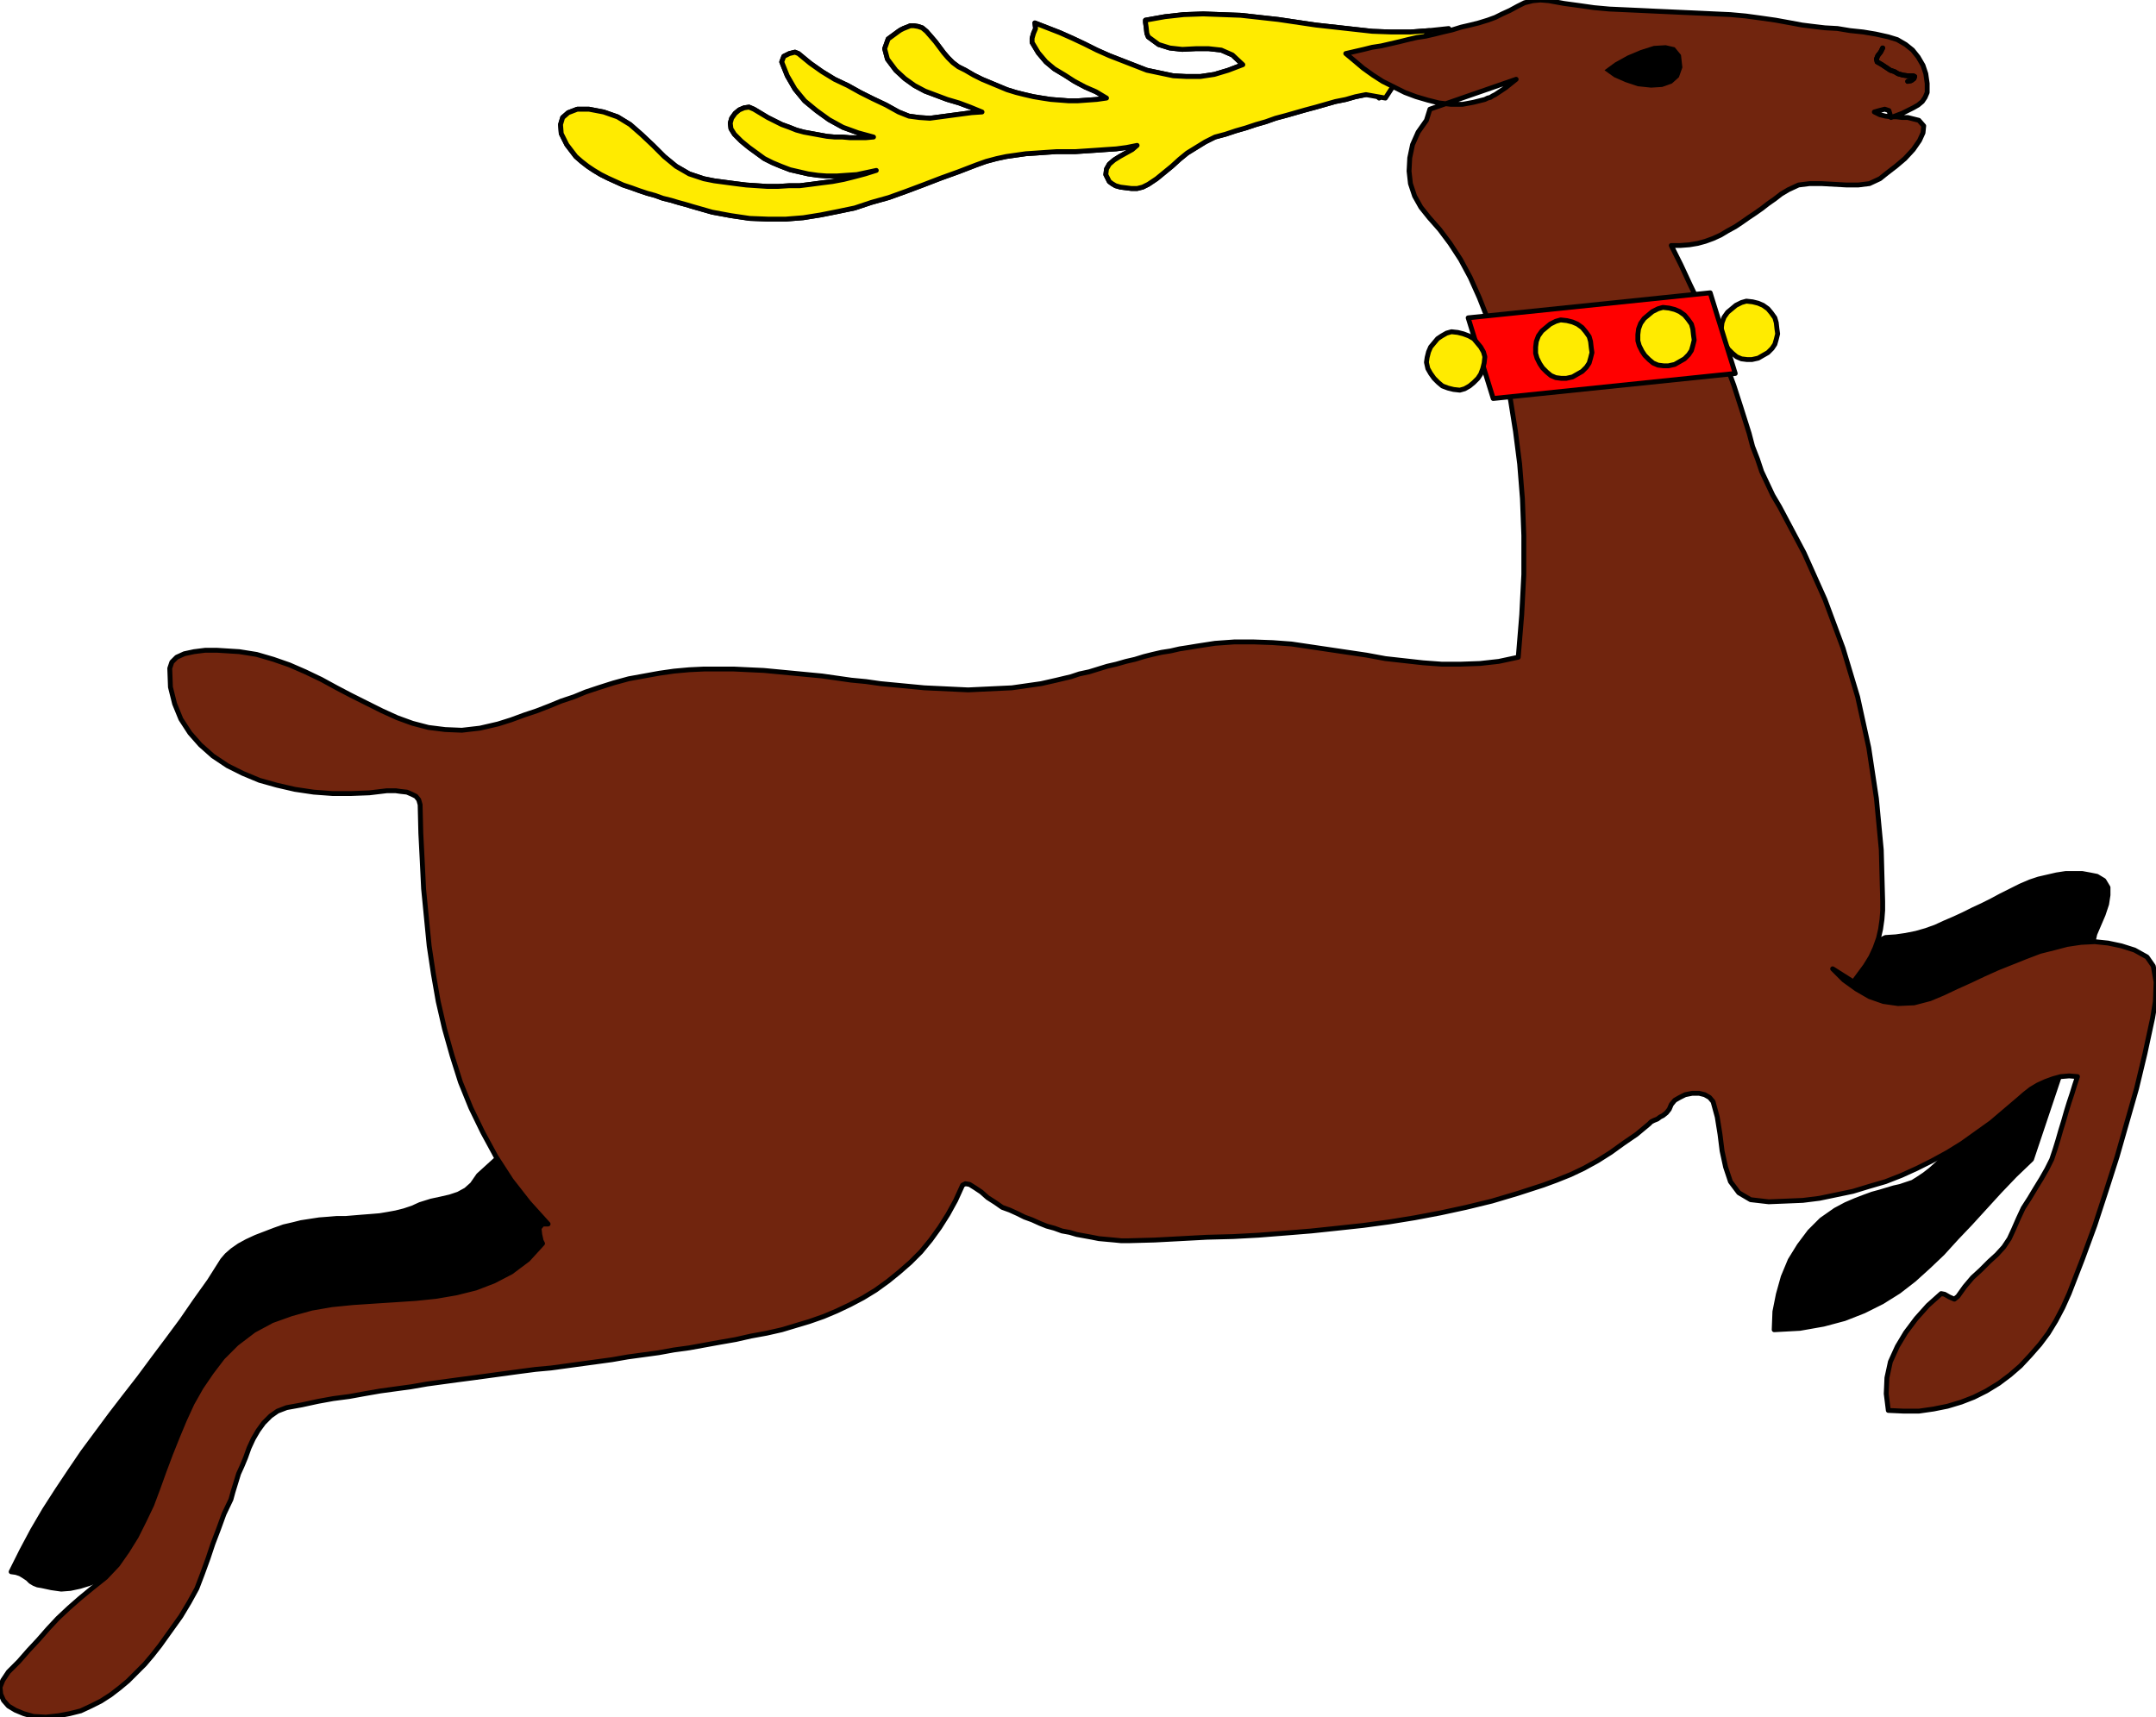
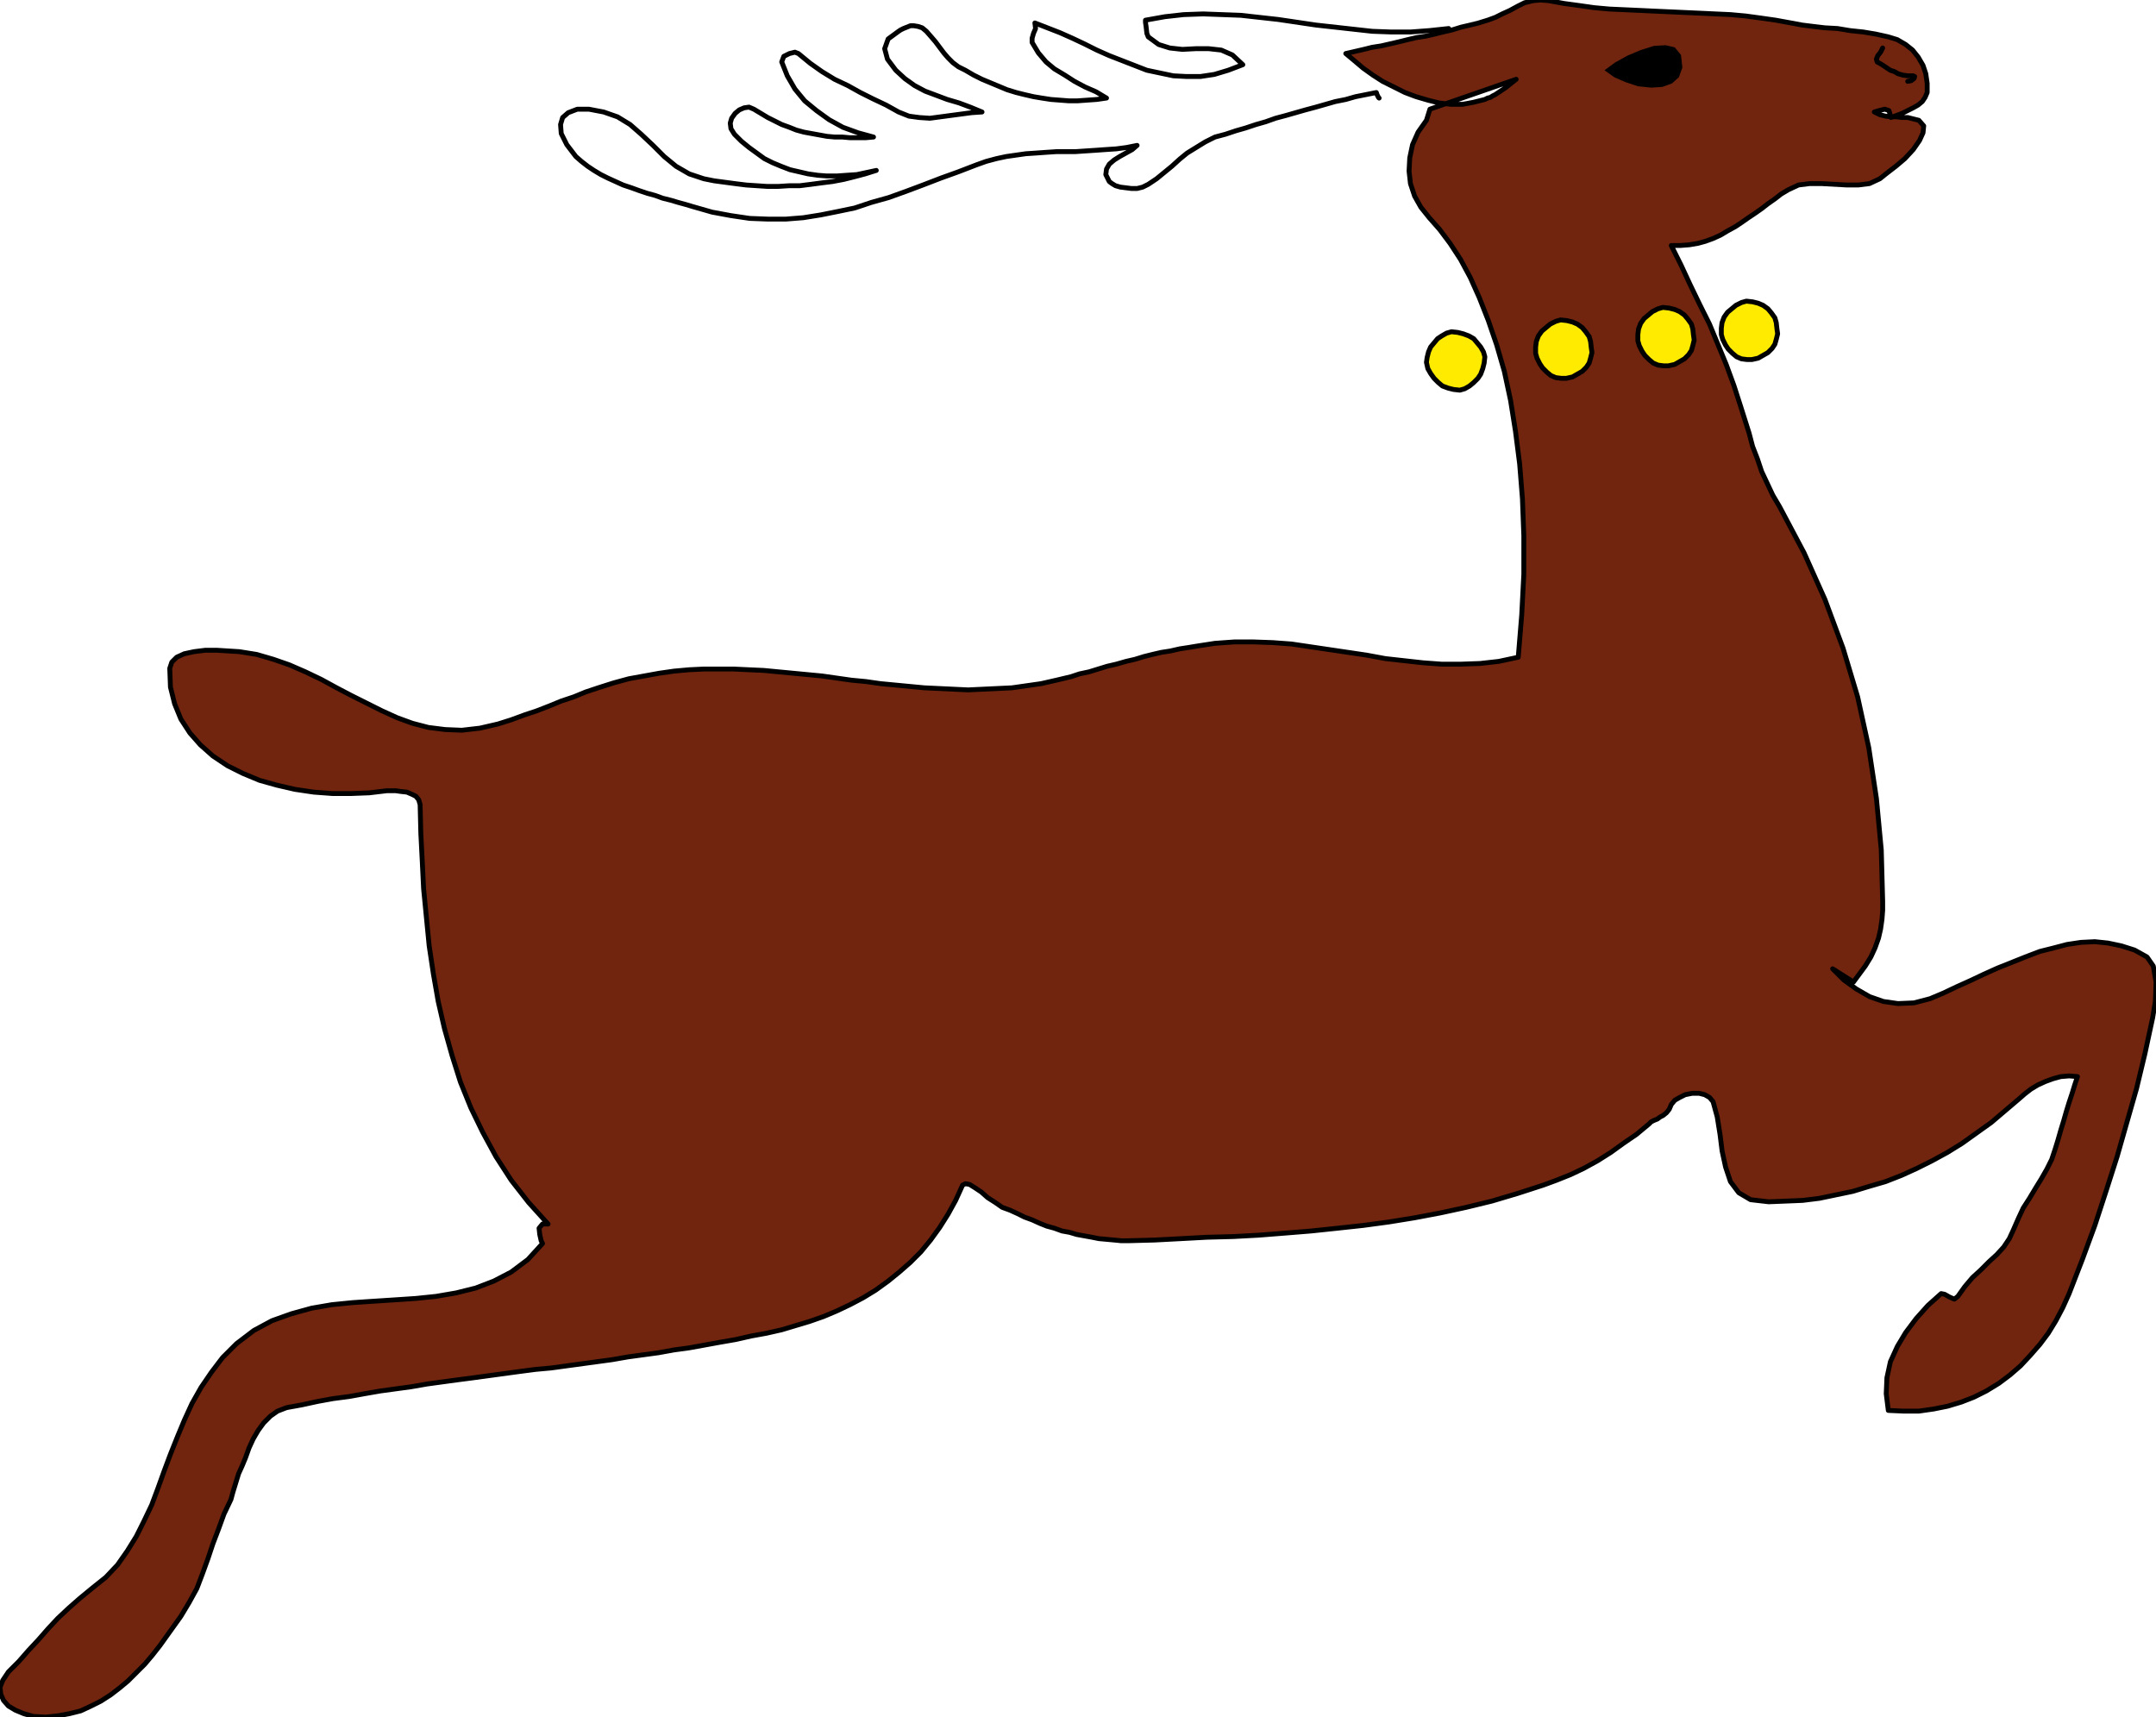
<svg xmlns="http://www.w3.org/2000/svg" width="2976" height="24.69in" fill-rule="evenodd" stroke-linecap="round" preserveAspectRatio="none" viewBox="0 0 3100 2469">
  <style>.pen1{stroke:#000;stroke-width:7;stroke-linejoin:round}.brush1{fill:#ffeb00}.brush2{fill:#000}</style>
  <path d="M2519 517h-7l-8-1-7-3-6-5-6-6-4-6-4-8-2-7v-9l1-8 3-8 5-7 6-5 6-5 8-4 7-2 9 1 8 2 7 3 7 5 5 6 5 7 2 7 1 9 1 7-2 8-2 7-4 6-6 6-7 4-7 4-9 2z" class="pen1 brush1" />
-   <path d="m721 1660-33 30-9 13-9 8-11 6-12 4-13 3-14 3-16 5-11 5-12 4-12 3-11 2-12 2-12 1-13 1-12 1-12 1h-13l-12 1-13 1-13 2-13 2-12 3-13 3-14 5-13 5-13 5-13 6-11 6-10 7-8 7-6 7-19 30-20 28-20 29-20 27-21 28-20 27-21 27-20 26-20 27-20 27-19 28-18 27-18 28-17 29-16 30-15 30 7 1 6 2 5 3 6 4 4 4 5 3 5 2 6 1 14 3 14 2 13-1 14-3 13-4 13-5 12-8 27-25 22-27 19-29 17-29 15-31 14-30 15-30 18-29 19-28 24-27 29-24 34-22 42-18 50-15 59-11 69-7 188-104-93-118zm2256-160-56 167-24 23-22 23-21 23-21 23-20 21-20 22-20 19-21 19-22 17-24 15-26 13-28 11-30 8-34 6-37 2 1-26 5-25 7-25 10-24 13-21 15-20 17-17 20-14 15-8 14-6 13-5 11-4 11-3 10-3 10-3 9-2 9-3 9-3 8-5 9-6 9-7 10-9 10-11-179-267 94-47 15-1 14-2 15-3 14-4 14-5 13-6 14-6 13-6 14-7 13-6 14-7 13-7 14-7 14-7 14-6 12-4 13-3 13-3 13-2h24l11 2 10 2 10 6 6 10v11l-2 13-5 15-6 14-6 14-35 157z" class="pen1 brush2" />
  <path fill="none" d="m2083 41-28 3-27 2h-28l-27-1-27-3-27-3-27-3-27-4-27-4-27-3-27-3-27-1-27-1-28 1-27 3-28 5v3l1 7 1 9 2 5 15 11 16 5 18 2 19-1h19l18 2 16 7 15 14-21 8-20 6-20 3h-20l-19-1-19-4-19-4-18-7-18-7-18-7-18-8-18-9-17-8-18-8-18-7-18-7 1 8-3 7-2 7v6l9 15 11 13 12 10 15 9 14 9 15 8 16 7 15 9-14 2-14 1-14 1h-12l-13-1-13-1-13-2-12-2-13-3-12-3-13-4-12-5-12-5-12-5-12-6-12-7-10-5-8-6-7-7-6-7-6-8-6-8-6-7-7-8-6-5-6-2-6-1h-5l-5 2-5 2-4 2-3 2-15 11-5 14 4 15 12 16 13 12 14 10 15 8 16 6 16 6 17 5 16 6 17 7-15 1-15 2-15 2-15 2-15 2-15-1-15-2-15-6-18-10-19-9-18-9-18-10-19-9-18-11-17-12-17-14-5-2-8 2-8 4-3 8 8 20 11 19 14 17 17 14 18 13 20 11 22 8 22 6-11 1h-23l-11-1h-11l-11-1-11-2-11-2-11-2-11-3-10-4-11-4-10-5-10-5-10-6-10-6-7-3-7 1-7 3-6 5-5 7-2 7 1 8 5 8 10 10 11 9 11 8 11 8 12 6 12 5 13 5 13 3 13 3 14 2 13 1h14l14-1 15-1 14-3 14-3-16 5-15 4-16 4-16 3-16 2-15 2-16 2h-15l-16 1h-16l-15-1-15-1-16-2-15-2-15-2-15-3-21-7-19-11-17-14-16-16-17-16-16-14-18-11-20-7-21-4h-17l-13 5-8 7-3 10 1 13 8 16 13 17 8 7 9 7 9 6 10 6 10 5 11 5 11 5 12 4 11 4 12 4 11 3 11 4 12 3 10 3 11 3 10 3 28 8 27 5 27 4 26 1h26l25-2 25-4 25-5 24-5 24-8 25-7 25-9 24-9 26-10 25-9 26-10 14-5 15-4 14-3 14-2 14-2 15-1 14-1 15-1h27l15-1 15-1 14-1 15-1 15-2 15-3-7 6-9 5-9 5-8 5-7 6-4 7-1 8 5 10 4 3 5 3 7 2 8 1 8 1h8l8-2 8-4 12-8 11-9 11-9 11-10 11-9 13-8 13-8 14-7 15-4 15-5 14-4 15-5 14-4 14-5 15-4 14-4 14-4 15-4 14-4 14-4 15-3 14-4 15-3 15-3 1 3 1 2 1 2 1 1" class="pen1" />
-   <path d="m1992 141 63-97-27 2h-28l-27-1-27-3-27-3-27-3-27-4-27-4-27-3-27-3-27-1-27-1-28 1-27 3-28 5v3l1 7 1 9 2 5 15 11 16 5 18 2 19-1h19l18 2 16 7 15 14-21 8-20 6-20 3h-20l-19-1-19-4-19-4-18-7-18-7-18-7-18-8-18-9-17-8-18-8-18-7-18-7 1 8-3 7-2 7v6l9 15 11 13 12 10 15 9 14 9 15 8 16 7 15 9-14 2-14 1-14 1h-12l-13-1-13-1-13-2-12-2-13-3-12-3-13-4-12-5-12-5-12-5-12-6-12-7-10-5-8-6-7-7-6-7-6-8-6-8-6-7-7-8-6-5-6-2-6-1h-5l-5 2-5 2-4 2-3 2-15 11-5 14 4 15 12 16 13 12 14 10 15 8 16 6 16 6 17 5 16 6 17 7-15 1-15 2-15 2-15 2-15 2-15-1-15-2-15-6-18-10-19-9-18-9-18-10-19-9-18-11-17-12-17-14-5-2-8 2-8 4-3 8 8 20 11 19 14 17 17 14 18 13 20 11 22 8 22 6-11 1h-23l-11-1h-11l-11-1-11-2-11-2-11-2-11-3-10-4-11-4-10-5-10-5-10-6-10-6-7-3-7 1-7 3-6 5-5 7-2 7 1 8 5 8 10 10 11 9 11 8 11 8 12 6 12 5 13 5 13 3 13 3 14 2 13 1h14l14-1 15-1 14-3 14-3-16 5-15 4-16 4-16 3-16 2-15 2-16 2h-15l-16 1h-16l-15-1-15-1-16-2-15-2-15-2-15-3-21-7-19-11-17-14-16-16-17-16-16-14-18-11-20-7-21-4h-17l-13 5-8 7-3 10 1 13 8 16 13 17 8 7 9 7 9 6 10 6 10 5 11 5 11 5 12 4 11 4 12 4 11 3 11 4 12 3 10 3 11 3 10 3 28 8 27 5 27 4 26 1h26l25-2 25-4 25-5 24-5 24-8 25-7 25-9 24-9 26-10 25-9 26-10 14-5 15-4 14-3 14-2 14-2 15-1 14-1 15-1h27l15-1 15-1 14-1 15-1 15-2 15-3-7 6-9 5-9 5-8 5-7 6-4 7-1 8 5 10 4 3 5 3 7 2 8 1 8 1h8l8-2 8-4 12-8 11-9 11-9 11-10 11-9 13-8 13-8 14-7 15-4 15-5 14-4 15-5 14-4 14-5 15-4 14-4 14-4 15-4 14-4 14-4 15-3 14-4 15-3 28 5z" class="pen1 brush1" />
  <path d="m2665 1412 17-23 8-13 6-13 5-14 3-13 2-14 1-13v-13l-2-74-7-74-11-73-16-73-21-70-26-70-30-67-35-66-10-17-8-17-8-17-6-18-7-18-5-19-6-19-6-19-10-31-11-30-12-29-12-29-14-28-14-29-13-28-14-28h13l13-1 12-2 11-3 11-4 11-5 10-6 11-6 9-6 10-7 9-6 10-7 9-7 10-7 9-7 10-6 15-7 16-2h17l18 1 18 1h17l16-2 15-7 10-8 13-10 13-11 12-13 9-13 5-11 1-10-7-8-8-2-8-2h-8l-8-1h-8l-8-1-8-2-8-4 7-2 8-2 6 2 3 10 8-3 8-3 8-4 8-4 7-4 6-5 4-6 3-7v-13l-2-14-4-12-7-12-8-10-10-8-12-7-13-4-18-4-18-3-19-2-18-3-18-1-17-2-16-2-16-3-22-4-21-3-22-3-22-2-22-1-21-1-22-1-22-1-22-1-21-1-22-1-22-1-22-2-21-3-22-3-22-4-12-1-11 1-12 3-10 5-11 6-11 5-10 5-11 4-13 4-12 3-13 3-13 4-13 3-12 3-13 3-13 2-13 3-12 3-13 3-13 3-13 2-12 3-13 3-13 3 12 10 13 11 14 10 14 9 16 8 16 8 16 6 17 5 16 4 17 2h17l16-3 16-4 4-2 4-1 3-2 4-2 15-10 15-12-124 43-5 16-12 17-8 18-4 19-1 19 2 18 6 18 9 16 12 15 15 17 15 20 15 23 14 26 13 29 13 33 12 35 11 38 9 42 7 44 6 47 4 50 2 53v56l-3 58-5 61-28 6-27 3-28 1h-27l-27-2-27-3-27-3-27-5-27-4-27-4-27-4-27-4-27-2-28-1h-27l-28 2-13 2-13 2-12 2-13 2-13 3-13 2-13 3-12 3-13 4-13 3-14 4-13 3-13 4-13 4-14 3-12 4-21 5-22 5-21 3-21 3-21 1-21 1-21 1-21-1-21-1-21-1-21-2-21-2-21-2-21-3-21-2-21-3-21-3-21-2-21-2-21-2-21-2-22-1-21-1h-43l-21 1-22 2-21 3-22 4-22 4-22 6-22 7-18 6-17 7-18 6-17 7-18 7-18 6-19 7-19 6-26 6-26 3-24-1-24-3-23-6-22-8-22-10-22-11-22-11-21-11-22-12-23-11-23-10-23-8-24-7-25-4-16-1-16-1h-17l-16 2-14 3-11 5-7 7-3 9 1 27 6 24 9 22 13 20 15 17 18 16 21 14 22 11 24 10 25 7 26 6 27 4 27 2h27l26-1 25-3h13l7 1 9 1 7 3 6 3 4 5 2 7 1 41 2 39 2 41 4 41 4 41 6 40 7 40 9 39 11 39 12 38 15 37 17 35 19 35 22 34 25 32 28 31h-8l-5 6 1 9 2 9 2 4-21 23-24 18-25 13-26 10-28 7-29 5-29 3-30 2-31 2-30 2-30 3-29 5-29 8-28 10-26 14-25 19-20 20-16 21-15 22-13 23-11 24-10 24-10 25-9 24-9 25-9 24-11 23-11 22-13 21-14 20-17 18-20 16-17 14-16 14-16 15-14 15-14 16-14 15-14 16-15 15-8 12-4 10 1 10 4 9 7 8 10 6 12 5 14 4 18 1 18-2 16-3 16-4 15-7 14-7 14-9 13-10 12-10 12-12 12-12 11-13 11-14 10-14 10-14 10-14 12-20 11-20 8-21 8-22 7-21 8-21 8-22 10-21 3-11 4-13 4-13 5-11 5-12 5-14 6-13 7-12 8-11 10-10 10-7 13-5 22-4 23-5 22-4 23-3 22-4 23-4 22-3 22-3 23-4 22-3 22-3 23-3 22-3 22-3 22-3 23-3 22-2 22-3 22-3 22-3 22-3 23-4 22-3 22-3 22-4 22-3 22-4 22-4 23-4 22-5 22-4 22-5 20-6 20-6 20-7 19-8 19-9 19-10 18-11 18-13 16-13 16-14 15-15 14-17 13-18 12-19 11-20 10-22 4-2 6 1 8 5 9 6 9 8 11 7 10 7 11 4 11 5 10 5 11 4 11 5 10 4 11 3 11 4 11 2 10 3 11 2 11 2 10 2 11 1 11 1 10 1h11l37-1 38-2 37-2 38-1 37-2 38-3 37-3 38-4 37-4 37-5 37-6 37-7 37-8 37-9 37-11 37-12 19-7 20-8 19-9 20-11 19-12 18-13 19-13 18-15 3-3 4-2 5-2 4-3 4-2 5-4 4-5 3-7 5-6 7-4 8-4 10-2h10l8 2 7 4 5 6 6 22 4 25 3 24 5 23 7 21 12 16 17 10 26 3 25-1 24-1 24-3 24-5 24-5 23-7 24-7 23-9 22-10 22-11 22-12 21-13 21-15 21-15 20-17 20-17 8-7 9-7 10-6 11-5 11-4 11-3 12-1 12 1-4 12-4 13-4 12-4 13-4 14-4 13-4 14-4 13-5 15-7 14-8 14-8 13-9 15-9 14-7 15-7 16-6 13-8 12-10 11-11 10-12 12-12 11-11 13-10 14-5 4-7-3-7-4-5-1-19 17-17 19-15 20-12 20-10 22-5 23-1 23 3 24 22 1h22l21-3 20-4 20-6 18-7 18-9 18-11 16-12 15-13 14-15 14-16 12-16 11-18 10-19 9-20 19-49 18-49 16-49 16-50 14-49 14-49 12-50 11-51 4-24 1-28-4-23-9-13-18-10-19-6-19-4-19-2-20 1-20 3-19 5-20 5-21 8-20 8-20 8-20 9-19 9-20 9-19 9-19 8-23 6-23 1-21-3-20-7-19-11-18-13-16-16 30 19z" class="pen1" style="fill:#71250e" />
  <path d="m2419 97-2-18-9-11-13-3-17 1-19 6-19 8-18 10-15 11 14 10 16 7 18 6 19 2 16-1 14-5 10-9 5-14z" class="brush2" style="stroke:none" />
  <path fill="none" d="m2707 69-3 6-4 5-2 5 1 4 7 4 6 4 6 4 6 2 5 3 7 2 7 1h8l2 1-1 3-4 3-5 1" class="pen1" />
-   <path fill="none" d="m2707 69-3 6-4 5-2 5 1 4 7 4 6 4 6 4 6 2 5 3 7 2 7 1h8l2 1-1 3-4 3-5 1" class="pen1" />
-   <path d="m2147 573-36-116 348-36 36 116-348 36z" class="pen1" style="fill:red" />
  <path d="m2099 561-9-1-8-2-8-3-6-5-6-6-5-7-4-7-2-9 1-7 2-8 3-7 5-6 5-6 6-4 7-4 7-2 9 1 8 2 8 3 7 4 5 6 5 6 4 7 2 7-1 9-2 8-3 8-4 6-6 6-6 5-7 4-7 2zm153-17h-7l-8-1-7-3-6-5-6-6-4-6-4-8-2-7v-9l1-8 3-8 5-7 6-5 6-5 8-4 7-2 9 1 8 2 7 3 7 5 5 6 5 7 2 7 1 9 1 7-2 8-2 7-4 6-6 6-7 4-7 4-9 2zm147-18h-7l-8-1-7-3-6-5-6-6-4-6-4-8-2-7v-9l1-8 3-8 5-7 6-5 6-5 8-4 7-2 9 1 8 2 7 3 7 5 5 6 5 7 2 7 1 9 1 7-2 8-2 7-4 6-6 6-7 4-7 4-9 2z" class="pen1 brush1" />
</svg>